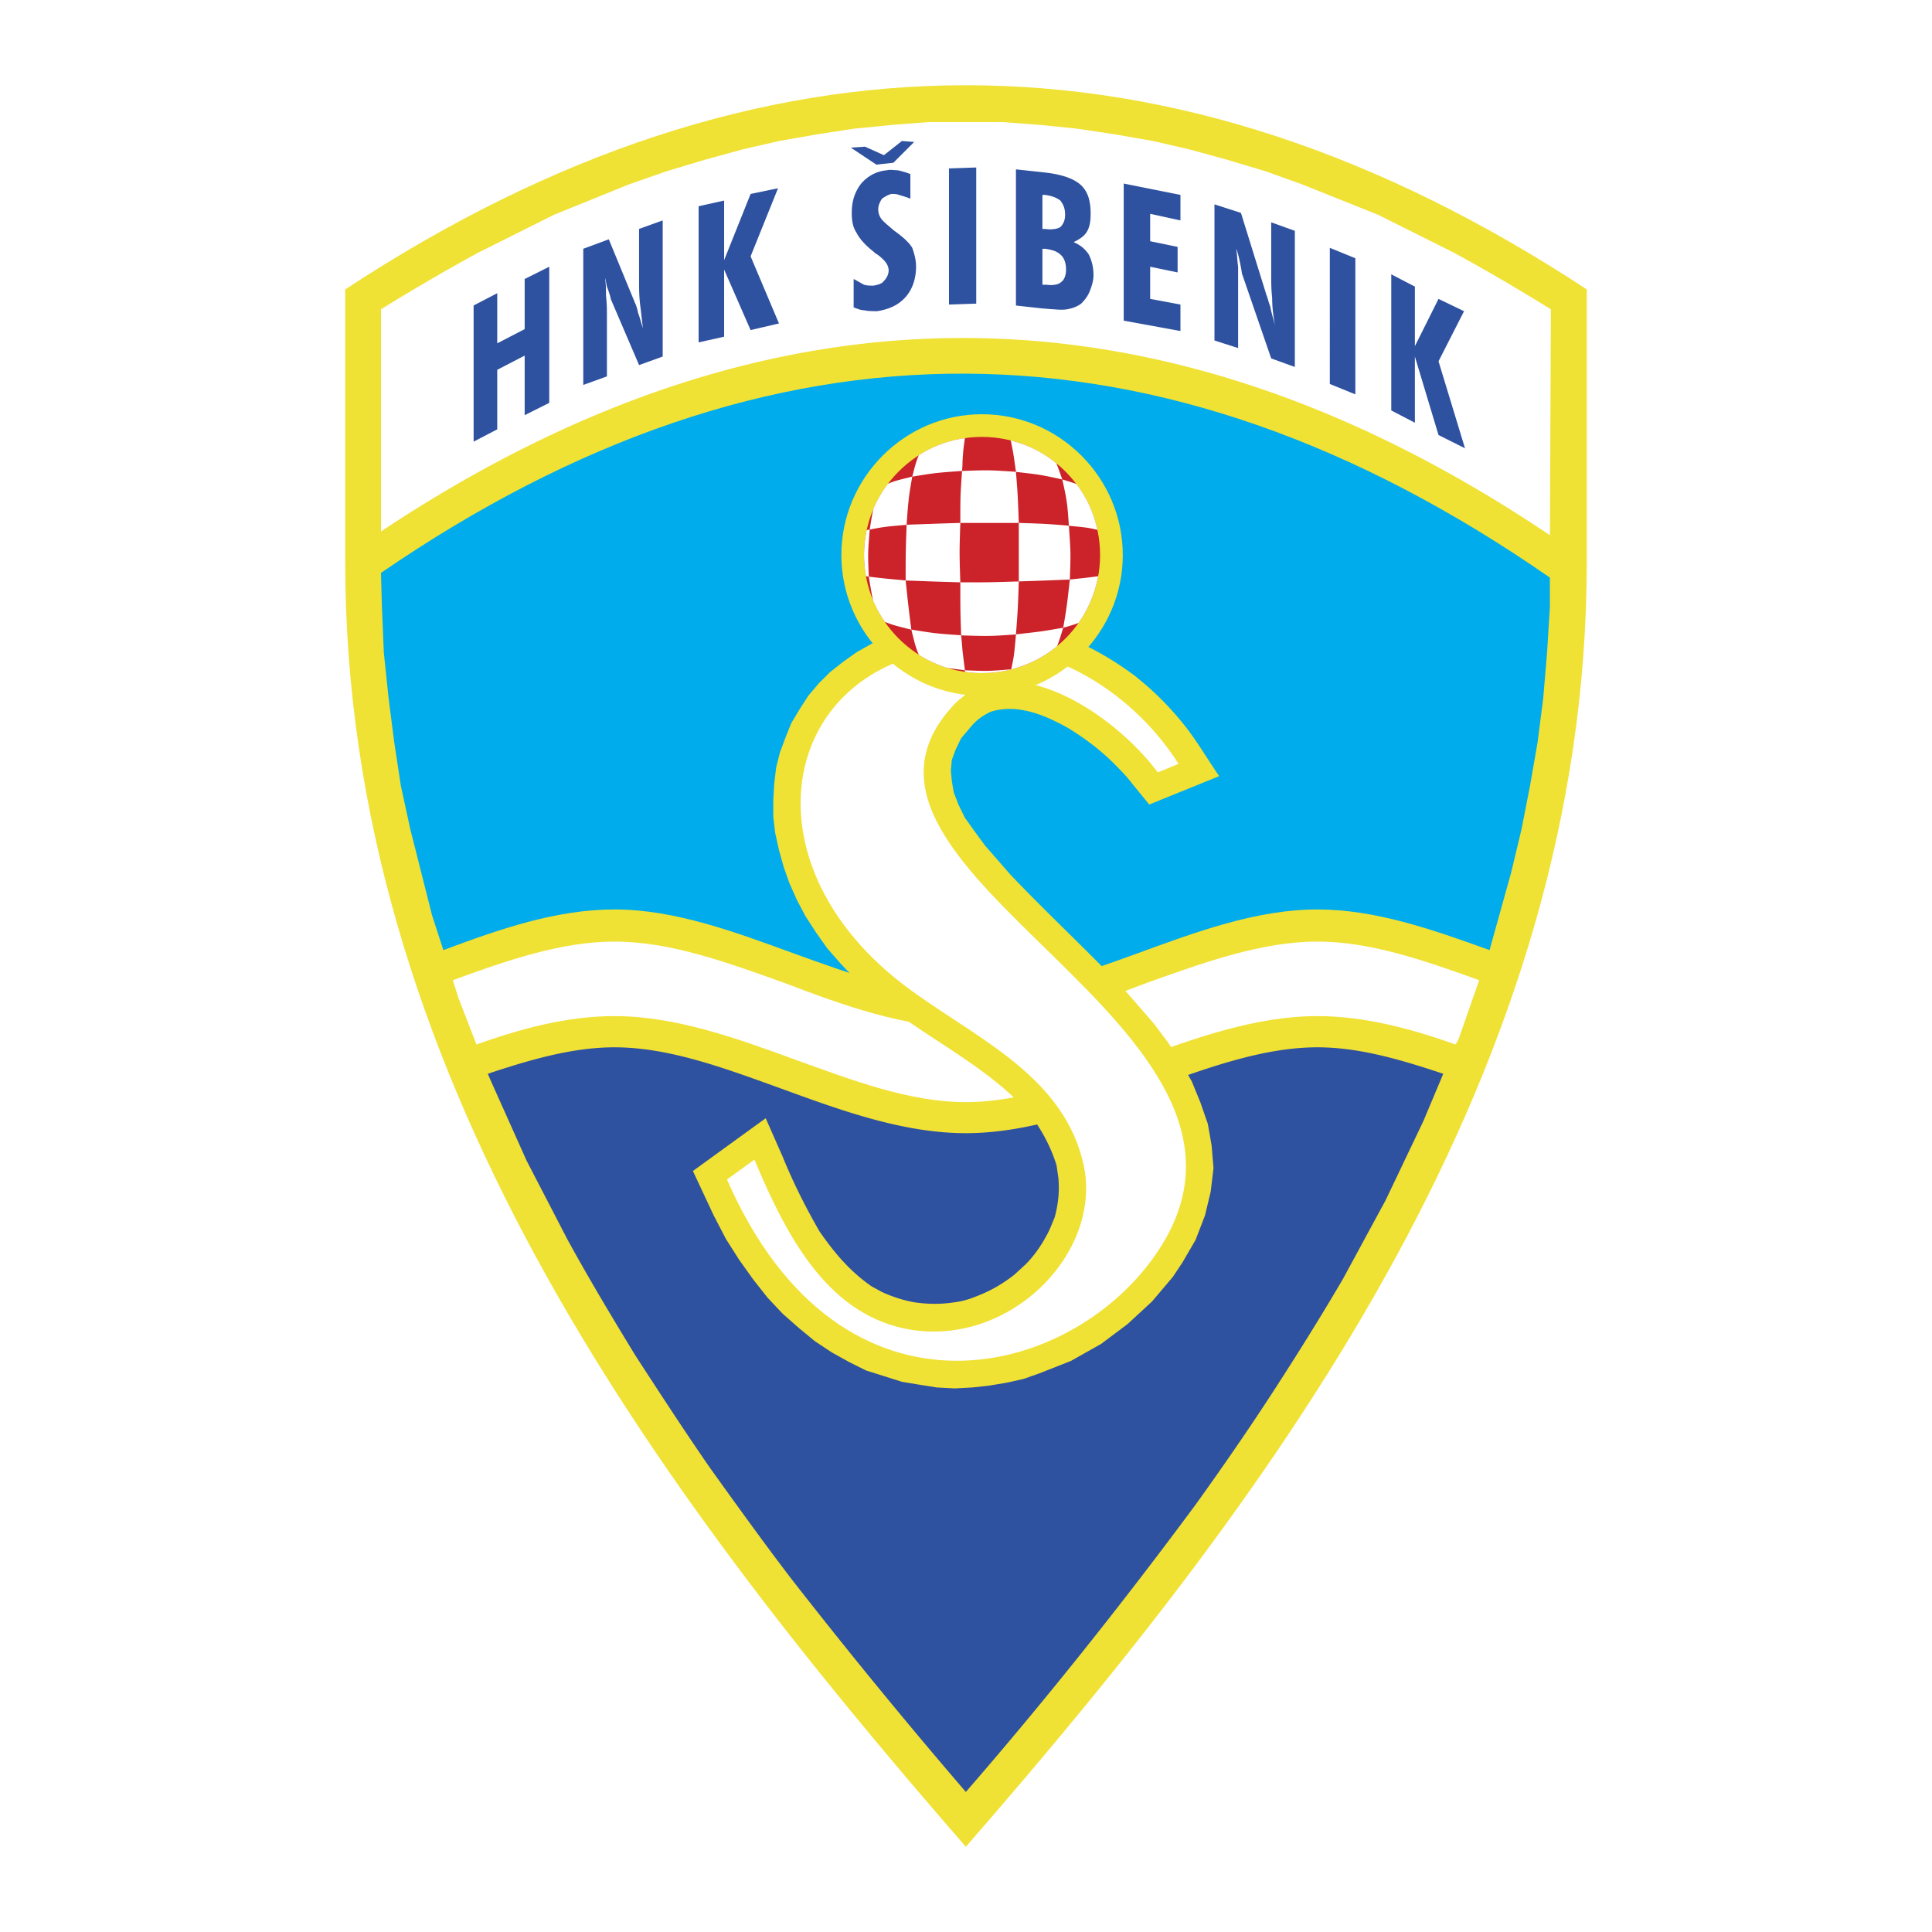
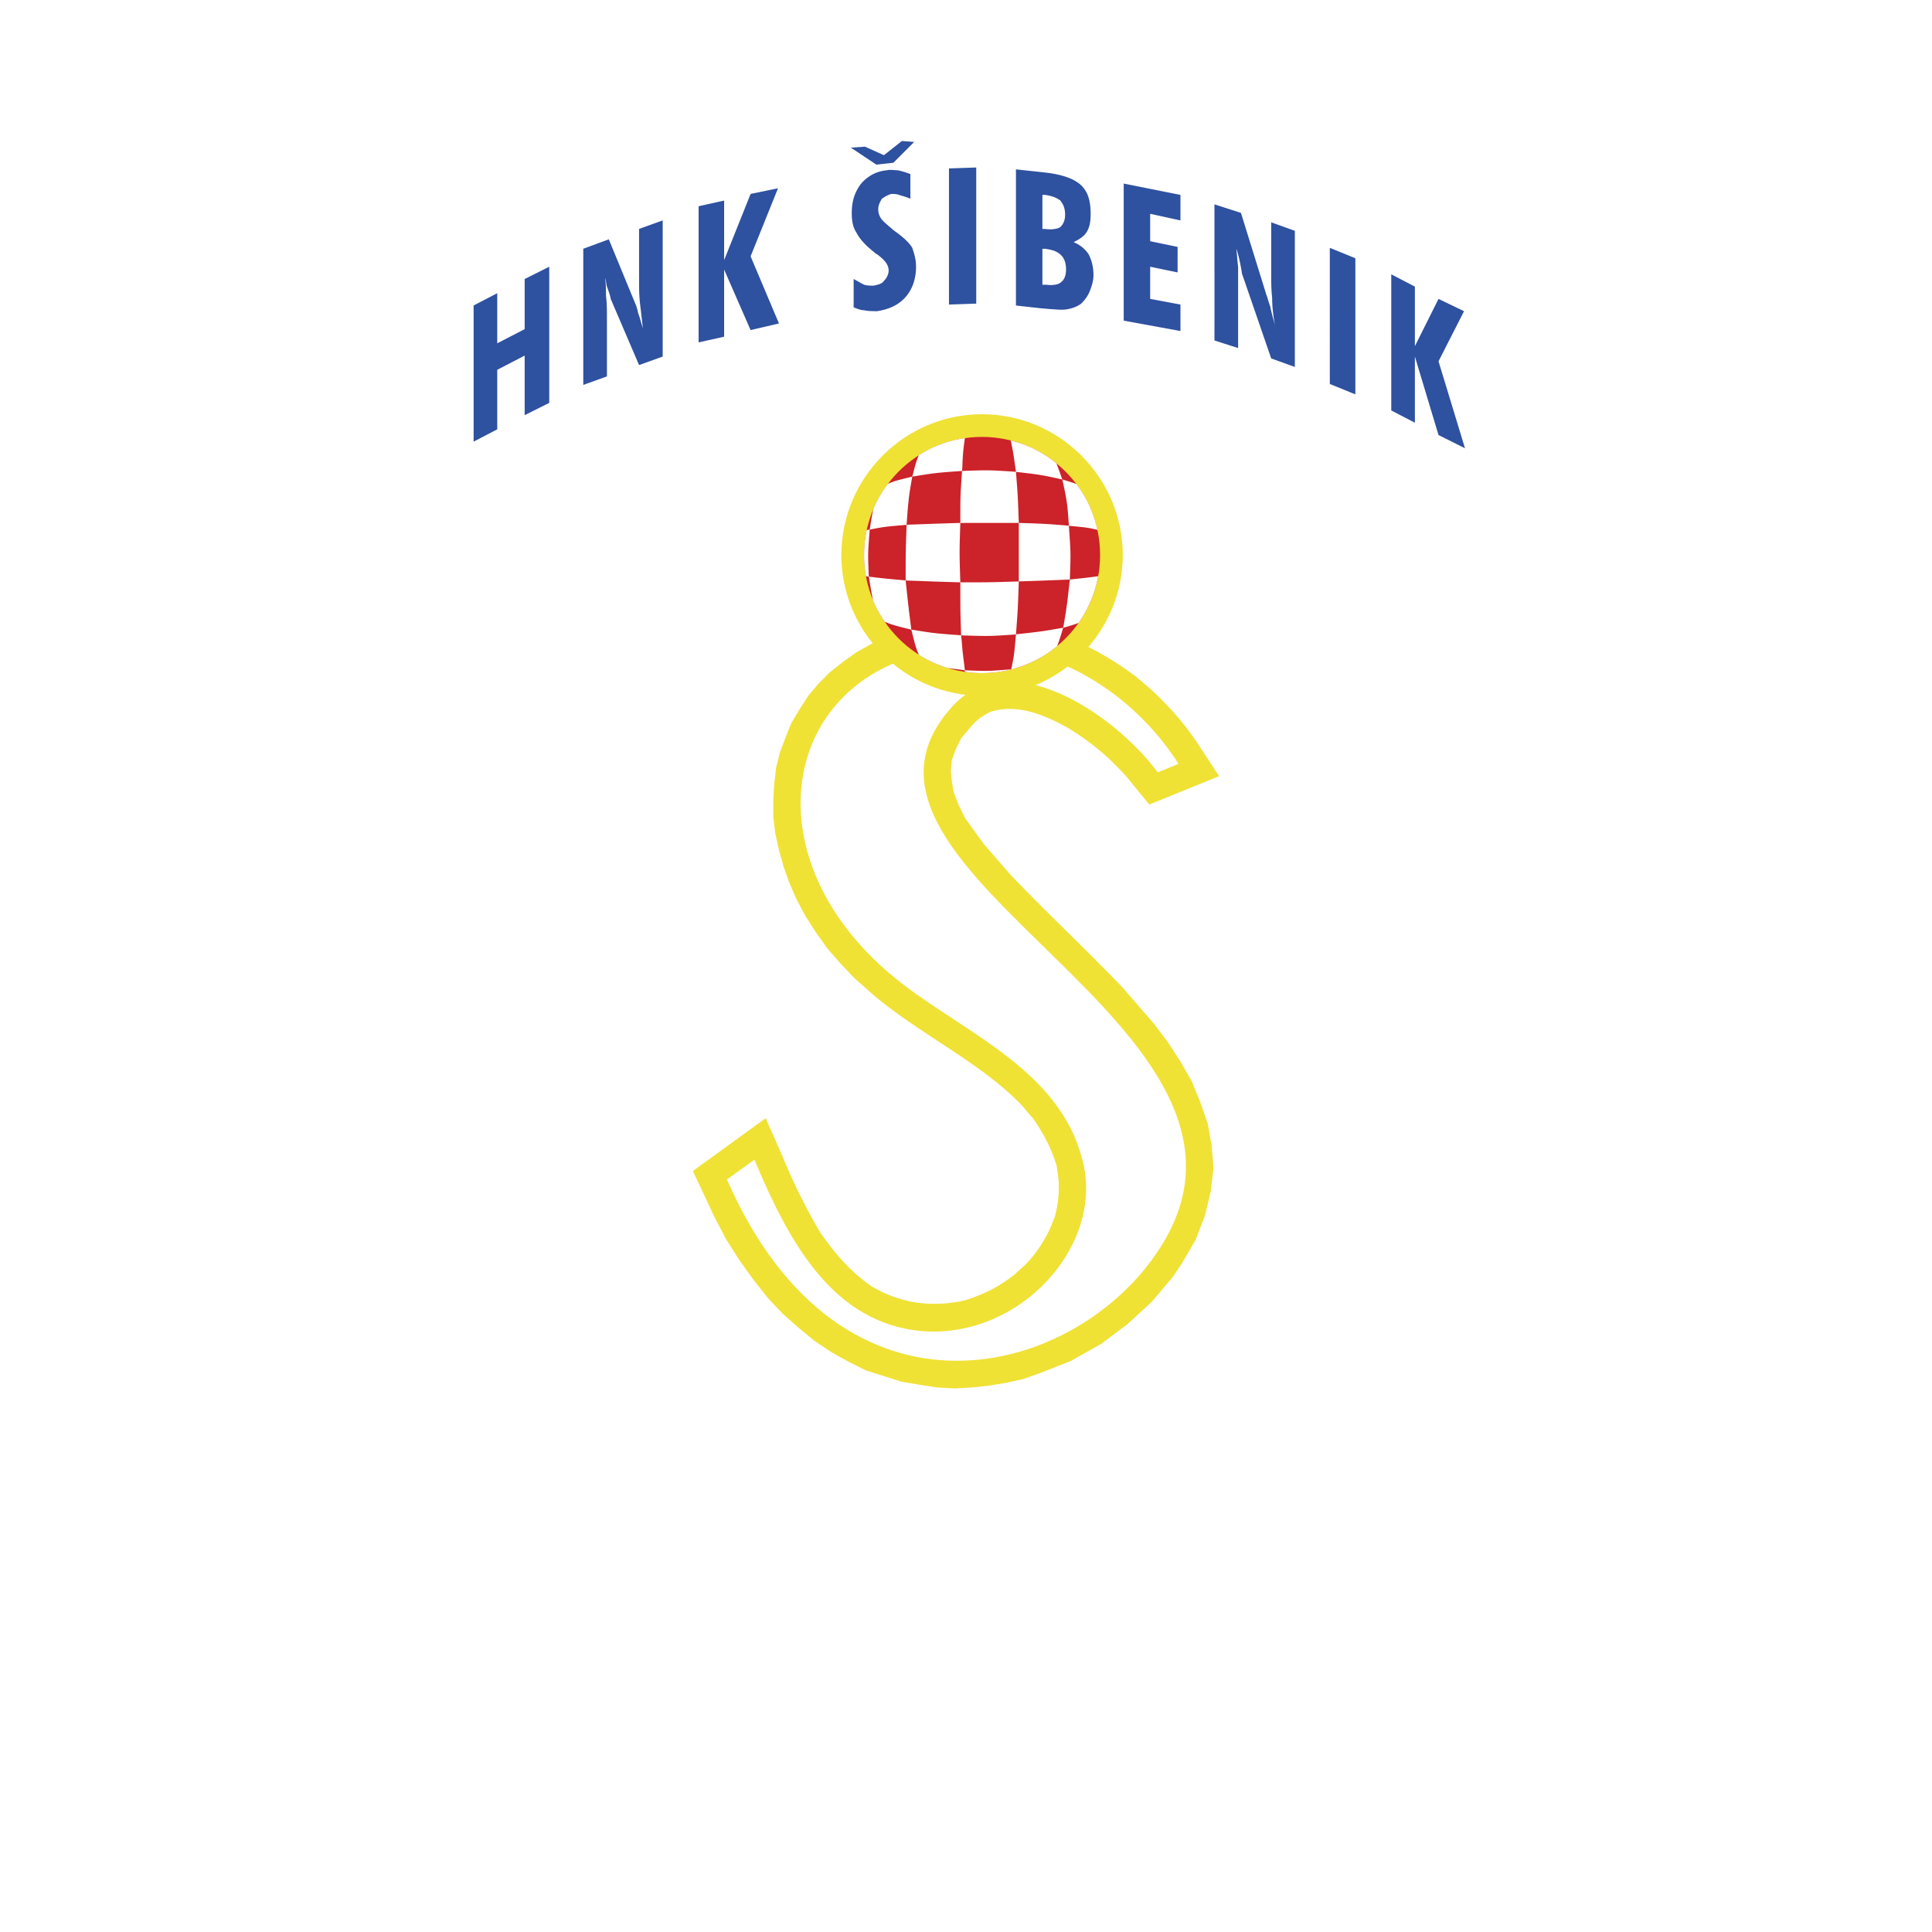
<svg xmlns="http://www.w3.org/2000/svg" width="2500" height="2500" viewBox="0 0 192.756 192.756">
  <g fill-rule="evenodd" clip-rule="evenodd">
    <path fill="#fff" d="M0 0h192.756v192.756H0V0z" />
-     <path d="M158.314 28.877c-41.297-27.164-82.577-27.164-123.873 0v27.164c0 50.523 30.072 91.631 61.92 128.211 31.88-36.58 61.953-77.688 61.953-128.211V28.877z" fill="#f0e135" />
    <path d="M154.73 30.858c-3.207-1.981-6.398-3.867-9.699-5.66l-7.547-3.772-7.545-3.019-3.678-1.32-3.773-1.132-3.771-1.037-3.68-.849-3.773-.66-3.771-.566-3.68-.377-3.771-.283h-7.436l-3.663.283-3.773.377-3.678.566-3.773.66-3.679.849-3.772 1.037-3.773 1.132-3.772 1.32-7.451 3.019-7.545 3.772a200.105 200.105 0 0 0-9.715 5.66v22.165c38.859-25.844 77.781-25.75 116.625.377l.093-22.542z" fill="#fff" />
-     <path d="M48.668 107.131l.283.66 3.584 8.001 4.056 7.828c2.169 3.962 4.433 7.734 6.791 11.602 2.452 3.773 4.905 7.546 7.451 11.225 2.641 3.678 5.282 7.356 8.017 10.94a570.124 570.124 0 0 0 17.512 21.395c8.017-9.228 15.658-18.848 22.919-28.657 2.641-3.678 5.188-7.356 7.641-11.129 2.451-3.773 4.811-7.546 7.074-11.413l4.244-7.829 3.771-7.906 1.982-4.716c-4.246-1.415-8.395-2.642-12.545-2.642-5.564 0-11.318 2.17-17.072 4.244-5.941 2.17-11.979 4.323-18.015 4.323-6.099 0-12.136-2.153-18.078-4.323-5.753-2.074-11.413-4.244-16.977-4.244-4.149-.001-8.393 1.226-12.638 2.641z" fill="#2e51a0" />
    <path d="M45.178 97.793l.566 1.792 1.792 4.621c4.527-1.603 9.055-2.829 13.771-2.829 6.036 0 12.072 2.169 18.015 4.339 5.753 2.075 11.413 4.244 17.04 4.244 5.566 0 11.224-2.169 16.978-4.244 5.941-2.17 11.979-4.339 18.109-4.339 4.621 0 9.242 1.227 13.77 2.829l.283-.471 2.076-5.942c-5.471-1.965-10.848-3.852-16.129-3.852-5.564 0-11.318 2.075-17.072 4.135-5.941 2.264-11.979 4.433-18.015 4.433-6.099 0-12.136-2.169-18.078-4.433-5.753-2.06-11.413-4.135-16.977-4.135-5.282 0-10.753 1.887-16.129 3.852z" fill="#fff" />
-     <path d="M38.01 57.157l.094 3.396.189 4.527.471 4.527.566 4.433.66 4.339.943 4.339 2.169 8.583 1.132 3.49c5.565-2.075 11.224-4.056 17.072-4.056 6.036 0 12.072 2.264 18.015 4.434 5.753 2.075 11.413 4.134 17.04 4.134 5.566 0 11.224-2.059 16.978-4.134 5.941-2.169 11.979-4.434 18.109-4.434 5.754 0 11.412 1.981 17.166 4.056l2.154-7.734 1.037-4.339.848-4.339.756-4.339.564-4.433.379-4.527.281-4.527v-2.924C115.791 30.669 76.87 30.48 38.01 57.157z" fill="#00acec" />
    <path d="M105.135 30.858v-2.437c.33-.031.596-.125.754-.298.283-.188.471-.66.471-1.226 0-.66-.188-1.132-.471-1.415a1.946 1.946 0 0 0-.754-.472v-2.153c.281-.031.518-.11.66-.204.281-.283.471-.661.471-1.227 0-.66-.189-1.037-.471-1.415a2.656 2.656 0 0 0-.66-.362v-2.311c1.193.22 2.059.566 2.641 1.068.754.661 1.037 1.604 1.037 2.924 0 .754-.094 1.321-.377 1.792-.283.472-.756.754-1.32 1.038.66.283 1.131.66 1.508 1.226.283.566.473 1.226.473 2.075 0 .566-.189 1.132-.377 1.604-.189.471-.473.849-.85 1.226-.377.283-.85.472-1.414.566-.331.064-.772.048-1.321.001zm6.978 1.132V18.313l5.66 1.132v2.546l-3.02-.66v2.735l2.736.566v2.546l-2.736-.566v3.207l3.02.566v2.641l-5.66-1.036zm9.055 1.98V20.389l2.641.849 2.547 8.206c.094.188.189.66.377 1.131.096.566.283 1.132.473 1.886-.189-1.037-.283-1.886-.283-2.735-.094-.849-.094-1.604-.094-2.264V22.18l2.357.849v13.582l-2.357-.849-2.926-8.489c0-.094-.094-.66-.281-1.509-.096-.377-.189-.755-.283-.943.094.566.094 1.132.188 1.792v8.112l-2.359-.755zm11.508 4.339V24.727l2.547 1.038v13.582l-2.547-1.038zm6.131 2.641V27.368l2.357 1.227v5.942l2.357-4.716 2.547 1.226-2.547 4.999 2.641 8.677-2.641-1.32-2.357-7.829v6.602l-2.357-1.226zm-91.554 3.112V30.48l2.357-1.226v4.999l2.736-1.415v-4.999l2.452-1.226v13.582l-2.452 1.226v-5.942l-2.736 1.415v5.941l-2.357 1.227zm57.882-26.723v2.311a4.786 4.786 0 0 0-.85-.204h-.283v3.396h.283c.314.047.598.047.85.016v2.153a4.978 4.978 0 0 0-.85-.188h-.283v3.584h.377c.283.031.535.047.756.015v2.437c-.363-.016-.771-.063-1.227-.094l-2.547-.283V16.898l2.641.283c.408.048.785.095 1.133.158zM58.194 38.403V24.821l2.547-.943 2.641 6.414c.094.188.188.472.283.943.189.471.283.943.472 1.509-.094-.849-.188-1.698-.283-2.452-.094-.849-.094-1.604-.094-2.264V22.84l2.357-.849v13.582l-2.357.849-2.83-6.603c0-.094-.094-.472-.377-1.226-.094-.377-.094-.66-.188-.849.094.566.094 1.132.094 1.792.094.661.094 1.415.094 2.358v5.659l-2.359.85zm11.507-4.244V20.577l2.546-.566v5.942l2.641-6.603 2.735-.566-2.735 6.791 2.83 6.697-2.83.66-2.641-6.036v6.696l-2.546.567zm15.468-3.49v-2.83c.377.189.66.377 1.038.566.283.095.661.095.943.095.471-.094.849-.189 1.038-.472.283-.283.472-.661.472-1.038 0-.566-.377-1.038-1.132-1.604-.189-.094-.283-.189-.377-.283-.849-.66-1.415-1.321-1.698-1.887-.377-.565-.472-1.226-.472-1.98 0-1.132.283-2.075.943-2.924.66-.755 1.509-1.227 2.546-1.321.377-.094.754 0 1.132 0 .377.094.754.189 1.226.377v2.452c-.472-.188-.849-.283-1.132-.377-.283-.095-.472-.095-.754-.095-.377.095-.66.283-.943.472-.188.283-.377.661-.377 1.038s.095.66.283.943.66.66 1.32 1.226c.943.66 1.509 1.226 1.792 1.698.189.566.377 1.132.377 1.886 0 1.226-.377 2.264-1.038 3.019-.754.849-1.697 1.226-2.829 1.415-.472 0-.943 0-1.321-.094-.376.001-.753-.187-1.037-.282zm-.282-15.94l1.415-.095 1.887.849 1.792-1.415 1.226.094-2.075 2.075-1.698.188-2.547-1.696zm9.793 15.657V16.804l2.72-.094v13.582l-2.72.094z" fill="#2e51a0" />
    <path d="M96.928 72.437c.566-.66 1.132-1.037 1.886-1.415 2.641-.849 5.377.283 7.734 1.604 1.697 1.038 3.207 2.169 4.621 3.584.66.661 1.227 1.226 1.793 1.981l1.697 2.075 6.98-2.83c-1.039-1.509-1.982-3.112-3.113-4.622a30.57 30.57 0 0 0-4.15-4.433l-1.131-.943c-2.547-1.886-5.094-3.301-8.111-4.339a24.883 24.883 0 0 0-4.434-.943c-1.697-.188-3.301-.188-4.889-.188l-1.98.188-1.777.377-1.792.377-1.698.66-1.604.66-1.509.849-1.321.943-1.32 1.038-1.132 1.132-1.038 1.227-.849 1.32-.849 1.415-.566 1.415-.565 1.509-.377 1.509-.189 1.604-.094 1.604v1.697l.188 1.604.377 1.698.472 1.698.566 1.604.754 1.698.849 1.603 1.038 1.604 1.132 1.604 1.32 1.509 1.415 1.493 1.604 1.415c.943.849 1.98 1.603 3.018 2.357 3.946 2.829 8.363 5.188 11.853 8.678.473.472.85 1.037 1.32 1.509 1.037 1.493 1.793 2.908 2.357 4.7l.189 1.32c.094 1.321 0 2.452-.377 3.867-.283.66-.473 1.227-.85 1.887-.566 1.037-1.227 1.98-2.074 2.829l-1.133 1.037c-1.227.943-2.357 1.604-3.867 2.17a8.19 8.19 0 0 1-2.153.566c-1.32.188-2.452.188-3.852 0-1.132-.189-2.264-.566-3.301-1.038l-1.038-.565c-2.169-1.51-3.678-3.302-5.188-5.471-1.415-2.452-2.641-4.904-3.678-7.451l-1.698-3.852-7.263 5.266 2.075 4.434 1.226 2.357 1.32 2.076 1.415 1.98 1.415 1.792 1.509 1.604 1.604 1.414 1.603 1.321L83 134.938l1.698.943 1.698.85 1.792.565 1.792.566 1.697.282 1.777.283 1.792.095 1.775-.095 1.699-.188 1.697-.283 1.697-.377 1.604-.566 3.113-1.226 3.018-1.698 2.641-1.98 2.453-2.264 2.074-2.452.943-1.415 1.32-2.264.943-2.452.566-2.357.283-2.358-.189-2.264-.377-2.153-.754-2.17-.85-2.075-1.131-1.98-1.227-1.886-1.416-1.887-3.111-3.584c-3.68-3.852-7.547-7.436-11.225-11.303l-2.547-2.924-1.037-1.415-.943-1.32-.644-1.32-.472-1.227-.188-1.132-.095-1.037.095-1.038.377-1.037.55-1.132 1.04-1.226z" fill="#f0e135" />
    <path d="M94.869 70.645c5.739-6.602 16.301.566 20.641 6.414l2.074-.849c-3.961-6.225-10.752-10.941-17.826-11.507-21.002-1.698-27.227 20.09-9.589 33.562 6.571 4.999 15.531 8.677 17.794 17.339 2.453 8.866-6.791 18.675-17.04 17.071-8.111-1.32-12.261-8.865-15.657-16.977l-2.735 1.98c11.413 26.126 34.866 19.807 43.167 6.885 14.335-22.148-35.433-37.413-20.829-53.918z" fill="#fff" />
    <path d="M97.965 41.327c7.734 0 14.055 6.319 14.055 14.054 0 7.718-6.32 14.038-14.055 14.038-7.702 0-14.021-6.32-14.021-14.038-.001-7.735 6.319-14.054 14.021-14.054z" fill="#f0e135" />
    <path d="M97.965 43.591c6.508 0 11.791 5.282 11.791 11.79 0 6.492-5.283 11.774-11.791 11.774-6.476 0-11.758-5.282-11.758-11.774 0-6.508 5.282-11.79 11.758-11.79z" fill="#cc2229" />
    <path d="M106.391 62.549v-1.854c.111-.723.174-1.336.346-2.877 1.652-.173 1.793-.188 2.83-.33a11.784 11.784 0 0 1-1.949 4.653c-.284.125-.63.219-1.227.408zm0-4.716c.111 0 .236 0 .346-.016.096-2.625.096-2.625-.094-5.36-.078-.016-.172-.016-.252-.031v5.407zm0-7.985v-1.887c.473.142.756.236 1.006.33a11.57 11.57 0 0 1 2.092 4.574c-.959-.235-1.1-.235-2.846-.408-.094-1.368-.141-1.965-.252-2.609zm0-1.887v1.887c-.078-.519-.188-1.054-.408-2.013.158.047.283.079.408.126zm0 4.465v5.407c-2.012.079-2.152.094-4.746.173v-5.832c2.64.078 2.734.094 4.746.252zm0 8.268v1.854a3.07 3.07 0 0 0-.314.079c.157-.896.251-1.445.314-1.933zm-5.123 5.989a11.601 11.601 0 0 0 4.197-2.216c.172-.409.312-.849.611-1.839-2.168.377-2.168.377-4.715.66-.031.424-.062.754-.094 1.021v2.374h.001zm0-3.379c.031 0 .062 0 .094-.016.188-2.452.188-2.452.283-5.282-.127.016-.252.016-.377.016v5.282zm0-11.13h.377c-.096-2.735-.096-2.735-.283-5.093-.031 0-.062-.016-.094-.016v5.109zm0-5.754c.031.189.062.409.094.66 2.451.283 2.451.283 4.621.754a46.236 46.236 0 0 0-.582-1.603 11.316 11.316 0 0 0-4.133-2.169v2.358zm0-2.358v2.358c-.174-1.273-.221-1.478-.426-2.484.142.032.283.08.426.126zm0 3.003v5.109h-5.236v-5.188c2.562-.094 2.609-.094 5.236.079zm0 10.956v5.282c-2.5.173-2.578.173-5.236.094V58.1c2.577 0 2.767 0 5.236-.079zm0 6.289v2.374c-.08.032-.174.063-.252.079-.047 0-.078.015-.127.015.236-1.132.283-1.352.379-2.468zm-5.236 2.531v-1.918c.079.707.126 1.021.236 1.949-.079 0-.157-.016-.236-.031zm0-20.829v-2.264l.236-.047c-.142 1.037-.173 1.257-.236 2.311zm4.857 20.781v-.016c-2.357.189-2.357.189-4.621.095v.157c.566.094 1.133.125 1.697.125a11.776 11.776 0 0 0 2.924-.361zM90.64 60.505c.063.613.142 1.179.283 2.311-.11-.016-.205-.047-.283-.063v-2.248zm5.392-16.757v2.264c0 .267-.016.582-.047.975-2.625.188-2.625.188-4.968.566.314-1.226.425-1.619.66-2.138a11.463 11.463 0 0 1 4.355-1.667zm0 3.238h-.047c-.173 2.452-.173 2.452-.173 5.188h.22v-5.188zm0 11.114v5.298c-.047 0-.094-.016-.142-.016-.078-2.453-.078-2.453-.078-5.282h.22zm0 6.823c-.032-.361-.063-.833-.142-1.541-2.625-.189-2.625-.189-4.967-.566.362 1.462.44 1.792.754 2.515a11.657 11.657 0 0 0 2.877 1.32c.377.047.833.11 1.478.189v-1.917zm-5.392-6.996v-5.581c2.358-.079 2.421-.094 5.172-.173-.095 2.924-.095 2.924 0 5.926-2.798-.078-2.908-.093-5.172-.172zm0-7.875c.063-.691.157-1.242.377-2.5a7.682 7.682 0 0 0-.377.094v2.406zm-3.961 7.482c1.604.188 1.604.188 3.678.377.142 1.32.205 1.981.283 2.594v2.248c-1.305-.33-1.604-.409-2.358-.708a11.29 11.29 0 0 1-1.179-2.138c-.125-.581-.22-1.131-.424-2.373zm3.961-9.888v2.405c-.063.55-.11 1.179-.188 2.311-2.169.188-2.169.188-3.679.472.157-1.021.251-1.572.361-2.059a11.67 11.67 0 0 1 1.446-2.5c.598-.267.96-.361 2.06-.629zm0 4.701c-.063 0-.126 0-.188.016-.095 2.735-.095 2.735-.095 5.549.095.016.188.016.283.016v-5.581zm-4.244 5.14c.078.016.157.031.283.047-.094-2.342-.094-2.342.094-4.7a4.13 4.13 0 0 0-.299.047 11.822 11.822 0 0 0-.078 4.606z" fill="#fff" />
  </g>
</svg>